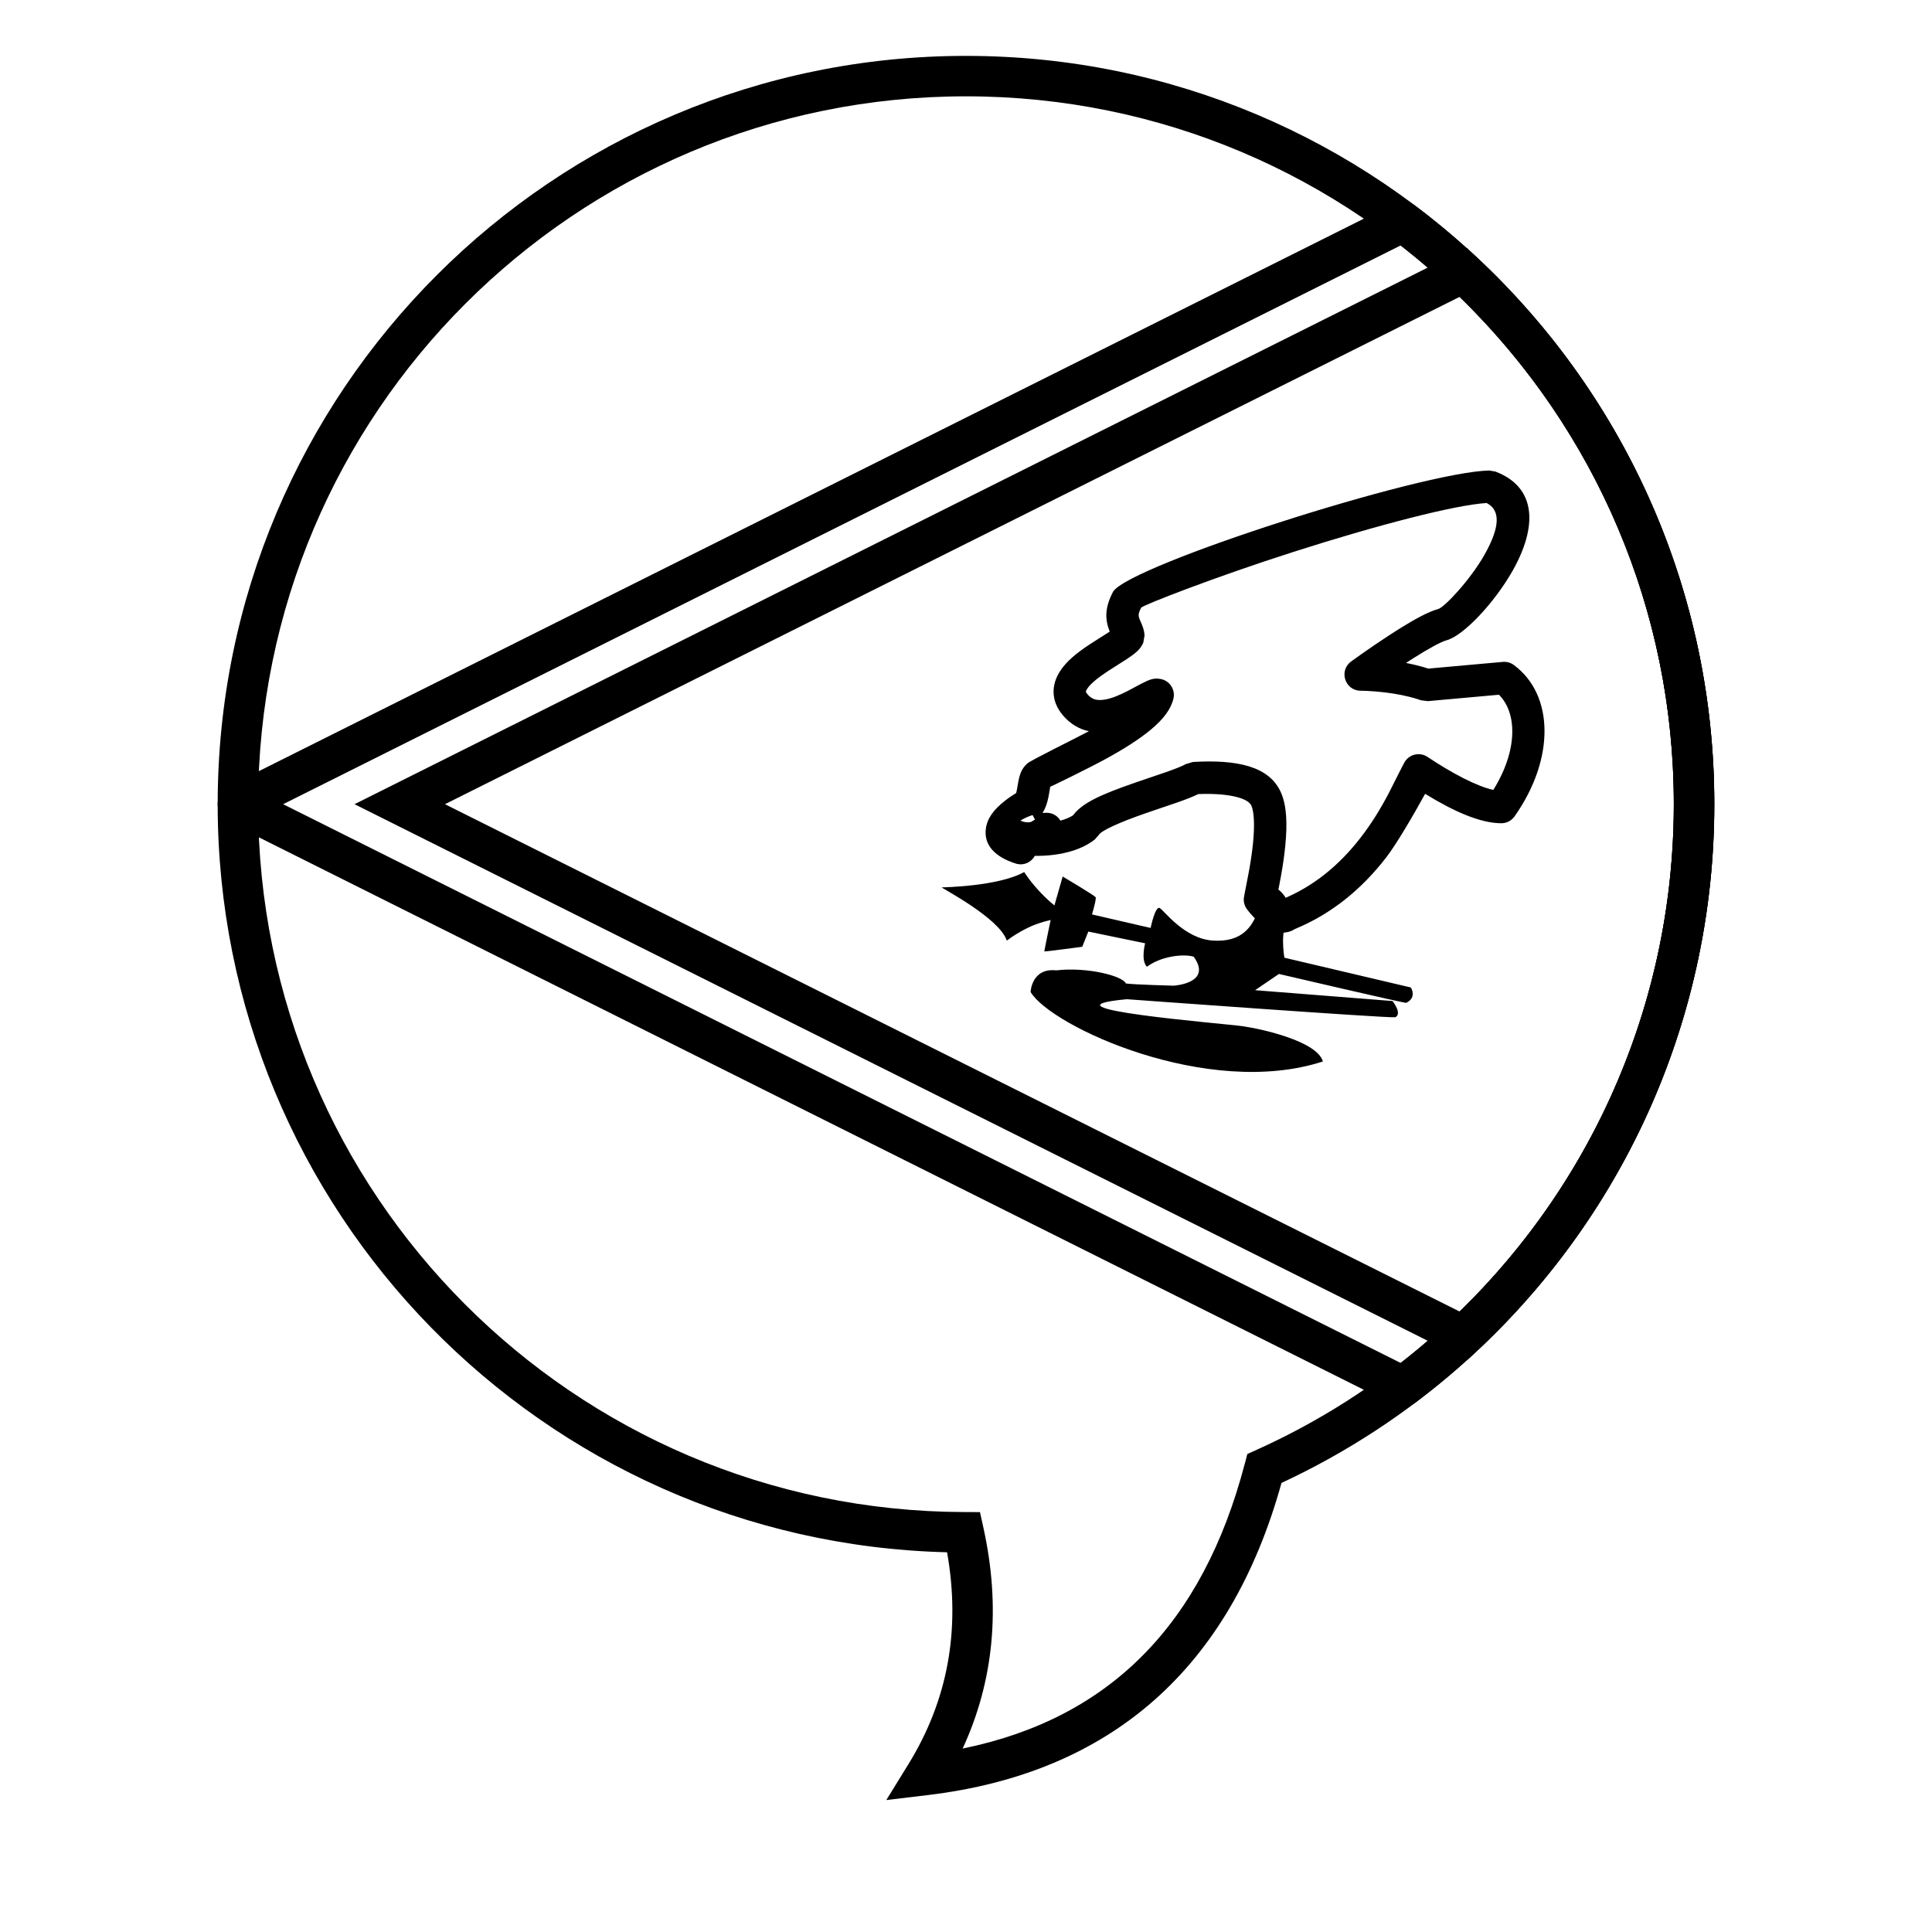
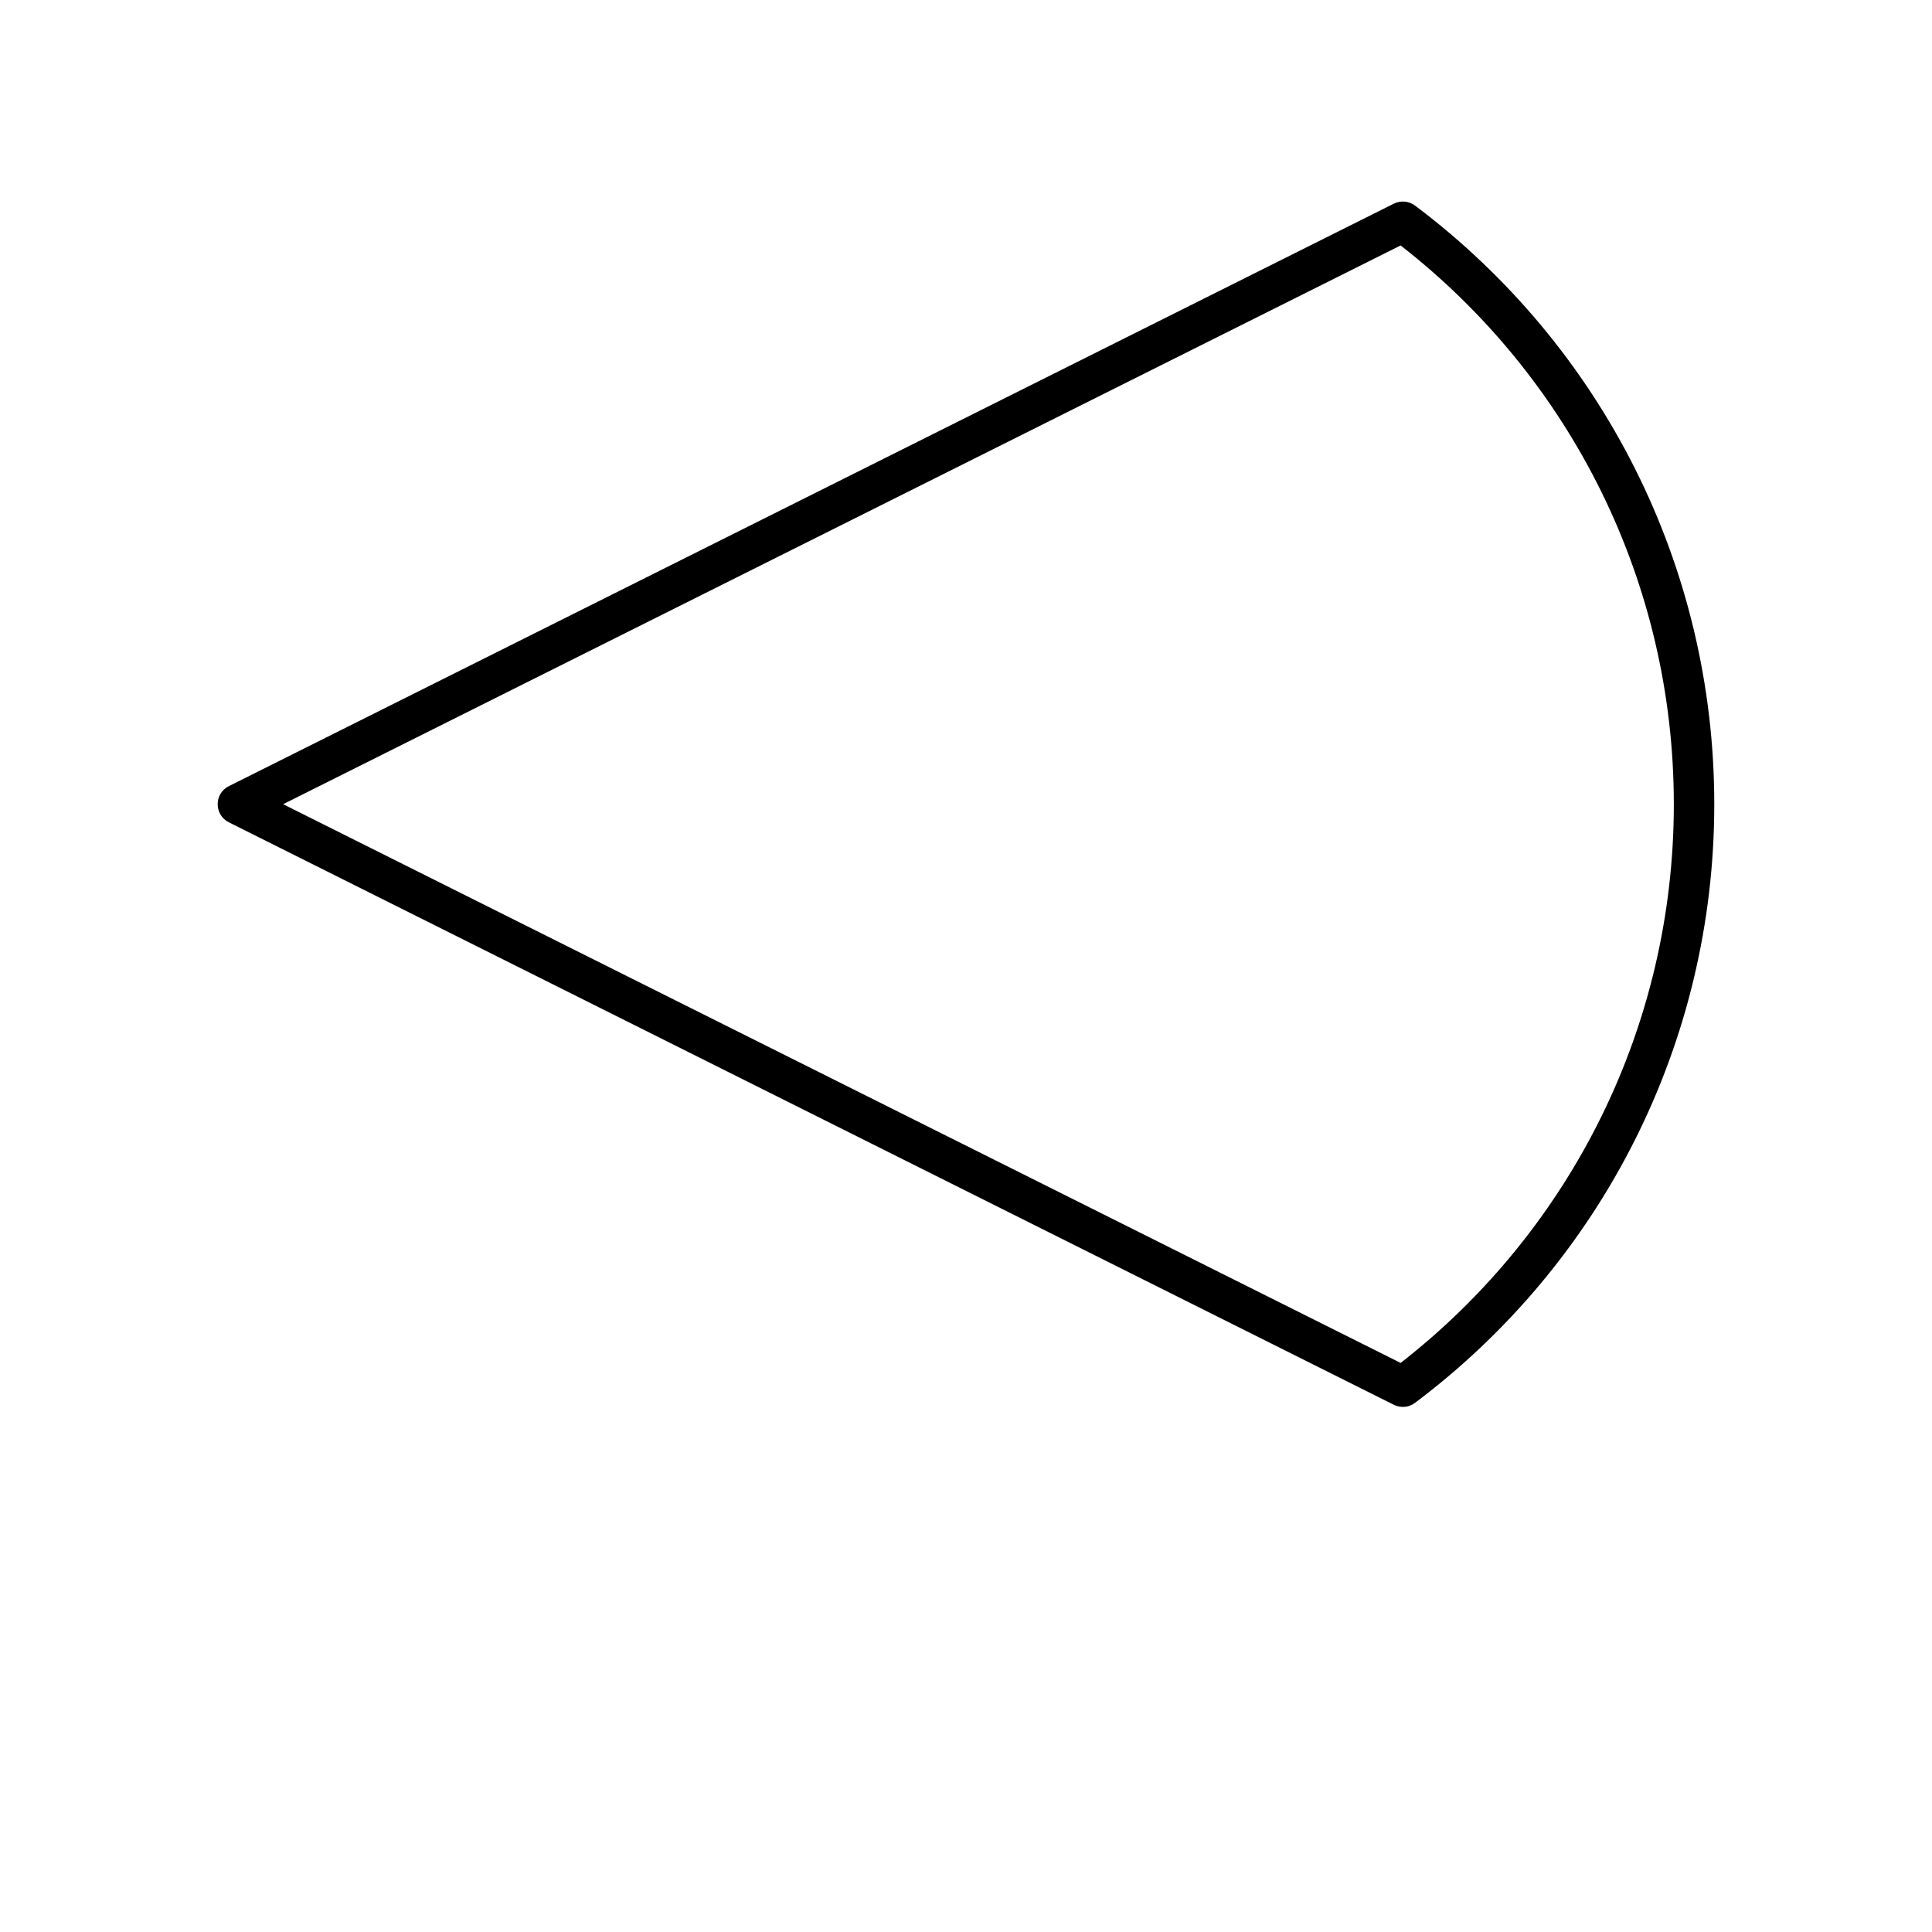
<svg xmlns="http://www.w3.org/2000/svg" fill="#000000" width="800px" height="800px" version="1.1" viewBox="144 144 512 512">
  <g>
    <path d="m515.18 209.05-296.15 148.07 296.15 148.07c45.312-35.293 72.402-89.426 72.402-148.07 0-58.648-27.09-112.78-72.402-148.07zm3.812-10.574c49.559 37.23 79.309 95.473 79.309 158.65 0 63.176-29.75 121.42-79.309 158.65-1.621 1.223-3.797 1.418-5.613 0.508l-308.73-154.36c-3.949-1.973-3.949-7.613 0-9.586l308.73-154.36c1.816-0.91 3.992-0.715 5.613 0.508z" />
-     <path d="m587.59 357.12c0-51.367-20.742-99.398-56.773-134.45l-268.9 134.45 268.9 134.45c36.031-35.051 56.773-83.082 56.773-134.45zm-349.64 0 294.79-147.39 2.723 2.547c39.828 37.262 62.855 89.215 62.855 144.84s-23.027 107.58-62.855 144.84l-2.723 2.547z" />
-     <path d="m486.44 290.37c-20.477 6.555-39.578 14.008-40.008 14.664-0.863 1.664-0.844 2.113-0.238 3.504 0.32 0.715 0.539 1.234 0.723 1.801 0.219 0.68 0.355 1.352 0.398 2.062l-0.328 1.902c-0.719 1.703-1.918 2.731-4.309 4.32-0.75 0.496-4.156 2.633-5.019 3.199-2.82 1.855-4.621 3.359-5.481 4.621-0.535 0.793-0.535 0.91 0.066 1.602 1.16 1.34 2.539 1.715 4.676 1.328 1.648-0.297 3.523-1.031 5.848-2.219 0.793-0.402 3.348-1.789 3.793-2.016 2.168-1.113 3.242-1.508 4.973-1.207 2.43 0.426 4 2.805 3.438 5.207-0.672 2.852-2.691 5.438-5.824 8.086-3.004 2.539-7.055 5.129-12.094 7.887-4.758 2.602-15.129 7.648-14.945 7.473 0.297-0.285 0.199 0.031 0.031 1.027-0.125 0.738-0.195 1.152-0.293 1.621-0.332 1.625-0.789 2.977-1.551 4.211 0.355-0.035 0.699-0.051 1.039-0.051 1.684 0 2.977 0.879 3.684 2.086 1.332-0.359 2.465-0.836 3.356-1.418 2.434-3.273 7.344-5.512 16.762-8.758 0.883-0.305 6.578-2.223 8.027-2.734 2.551-0.902 4.223-1.582 5.141-2.098l1.859-0.543c11.574-0.664 20.215 1.062 23.316 8.125 1.492 3.402 1.719 8.105 1.129 14.121-0.246 2.516-0.633 5.16-1.133 7.961-0.258 1.449-0.684 3.594-0.977 5.047 0.117 0.125 0.242 0.25 0.371 0.371 0.324 0.316 0.633 0.582 0.895 0.777 8.301-3.402 15.102-8.977 20.789-16.316 2.797-3.606 5.164-7.418 7.441-11.73 0.836-1.59 3.656-7.328 4.227-8.301 1.25-2.125 4.023-2.762 6.074-1.398 6.527 4.352 13.09 7.801 17.445 8.75 6.461-10.363 6.414-20.324 1.492-25.223l-18.84 1.695-1.809-0.227c-0.984-0.348-2.043-0.66-3.164-0.938-2.785-0.691-5.812-1.145-8.852-1.395-1.82-0.148-3.219-0.199-3.977-0.199-4.148 0-5.879-5.309-2.523-7.754 0.594-0.434 1.633-1.18 2.996-2.137 2.273-1.594 4.613-3.188 6.898-4.68 0.719-0.469 1.422-0.922 2.109-1.355 4.844-3.062 8.504-5.035 11.059-5.723 1.688-0.457 8.516-7.75 12.25-14.34 4.168-7.359 4.32-11.848 0.59-13.758-8.312 0.512-28.75 5.769-51.531 13.066zm-72.031 71.098c0.859 0.43 1.848 0.562 2.785 0.375 0.422-0.27 0.801-0.492 1.09-0.648l-0.641-1.195c-1.121 0.352-2.227 0.848-3.234 1.469zm11.355-27.805c-3.262-3.762-3.312-8.152-0.68-12.031 1.664-2.457 4.156-4.535 7.859-6.973 0.973-0.641 4.359-2.762 4.988-3.18 0.055-0.035 0.105-0.07 0.152-0.102-1.32-3.344-1.309-6.34 0.906-10.594 4.406-7.019 81.574-31.727 99.703-32.094l1.613 0.281c10.957 4.176 11.172 14.602 4.535 26.316-4.769 8.418-12.965 17.176-17.477 18.391-1.422 0.383-4.621 2.109-8.711 4.695-0.648 0.41-1.32 0.84-2.004 1.289-0.016 0.008-0.027 0.016-0.043 0.027 0.973 0.188 1.934 0.395 2.879 0.629 1.047 0.262 2.059 0.551 3.039 0.867l19.727-1.773c1.043-0.094 2.086 0.195 2.926 0.816 10.648 7.856 10.98 24.832 0.191 40.129-0.805 1.137-2.109 1.812-3.504 1.812-5.523 0-12.543-3.094-20.191-7.797-2.945 5.359-7.527 13.262-10.34 16.895-6.519 8.41-14.434 14.91-24.16 18.93-2.066 1.332-4.445 1.219-6.641 0.168-1.281-0.613-2.465-1.523-3.633-2.656-1.062-1.027-1.906-2.031-2.445-2.766-0.625-0.84-0.918-1.875-0.828-2.918 0.043-0.492 1.066-5.492 1.406-7.398 0.465-2.594 0.816-5.023 1.039-7.289 0.453-4.637 0.285-8.172-0.445-9.836-0.945-2.156-6.637-3.367-14.07-3.059-1.371 0.672-3.141 1.363-5.539 2.211-1.523 0.535-7.258 2.469-8.09 2.754-7.598 2.621-12.09 4.758-12.723 5.844l-1.055 1.207c-2.019 1.59-4.461 2.68-7.215 3.383-2.957 0.754-5.961 1.012-8.691 0.969-0.922 1.68-2.945 2.711-5.066 2.039-5.383-1.703-8.457-4.797-7.93-9.148 0.348-2.894 2.18-5.188 4.953-7.391 1.098-0.871 2.176-1.594 3.086-2.137 0.055-0.191 0.105-0.41 0.16-0.664 0.066-0.328 0.113-0.609 0.234-1.328 0.5-2.957 0.926-4.301 2.519-5.816 0.91-0.863 12.578-6.555 16.363-8.578-2.562-0.559-4.871-1.898-6.801-4.125z" />
-     <path d="m425.62 376.29s8.496 5.023 8.738 5.5c0.246 0.477-0.969 4.543-0.969 4.543l15.539 3.586s1.215-5.977 2.43-5.262c1.215 0.719 6.555 8.129 14.082 8.605 7.527 0.48 11.172-3.344 12.785-10.996 1.609-7.648 8.84 0 7.613 4.781-2.914 2.871-1.457 10.758-1.457 10.758l33.512 7.891s1.699 2.629-1.215 4.062c0 0.238-33.754-7.648-33.754-7.648l-6.312 4.301 36.422 2.871s2.672 3.348 0.73 4.301c-2.43 0.242-71.148-4.781-71.148-4.781-25.496 2.394 25.738 6.422 30.84 7.172 5.102 0.754 19.578 3.969 21.125 9.324-30.496 9.941-72.117-9.324-77.461-18.406 0 0 0.242-6.453 6.801-5.738 8.496-0.957 17.723 1.57 18.453 3.481 2.09 0.301 12.625 0.582 12.625 0.582s10.441-0.582 5.344-7.676c-2.57-0.812-8.566-0.207-12.383 2.656-1.703-1.672-0.488-6.215-0.488-6.215l-15.055-3.106-1.613 4.031s-10.043 1.344-10.043 1.227c0-0.238 1.703-8.605 1.703-8.367s-4.859 0.477-11.656 5.5c-1.945-5.977-17.242-13.867-17.242-14.105 0.242 0 15.055-0.242 21.855-4.066 3.398 5.262 8.012 8.848 8.012 8.848z" />
-     <path d="m201.69 357.12c0-109.52 88.785-198.31 198.31-198.31 109.52 0 198.3 88.785 198.3 198.31 0 77.938-45.375 147.6-114.69 179.87-13.598 49.047-45.078 76.891-93.699 82.719l-11.031 1.324 5.832-9.457c10.48-17.004 13.906-35.656 10.273-56.207-107.23-2.656-193.3-90.422-193.3-198.25zm272.22 174.69 0.648-2.481 2.336-1.051c66.809-30.066 110.69-96.609 110.69-171.16 0-103.6-83.984-187.59-187.59-187.59-103.61 0-187.59 83.988-187.59 187.59 0 103.39 83.652 187.28 187.01 187.59l4.293 0.016 0.922 4.195c4.617 20.977 2.777 40.527-5.516 58.465 38.91-7.922 63.637-32.895 74.789-75.574z" />
  </g>
</svg>